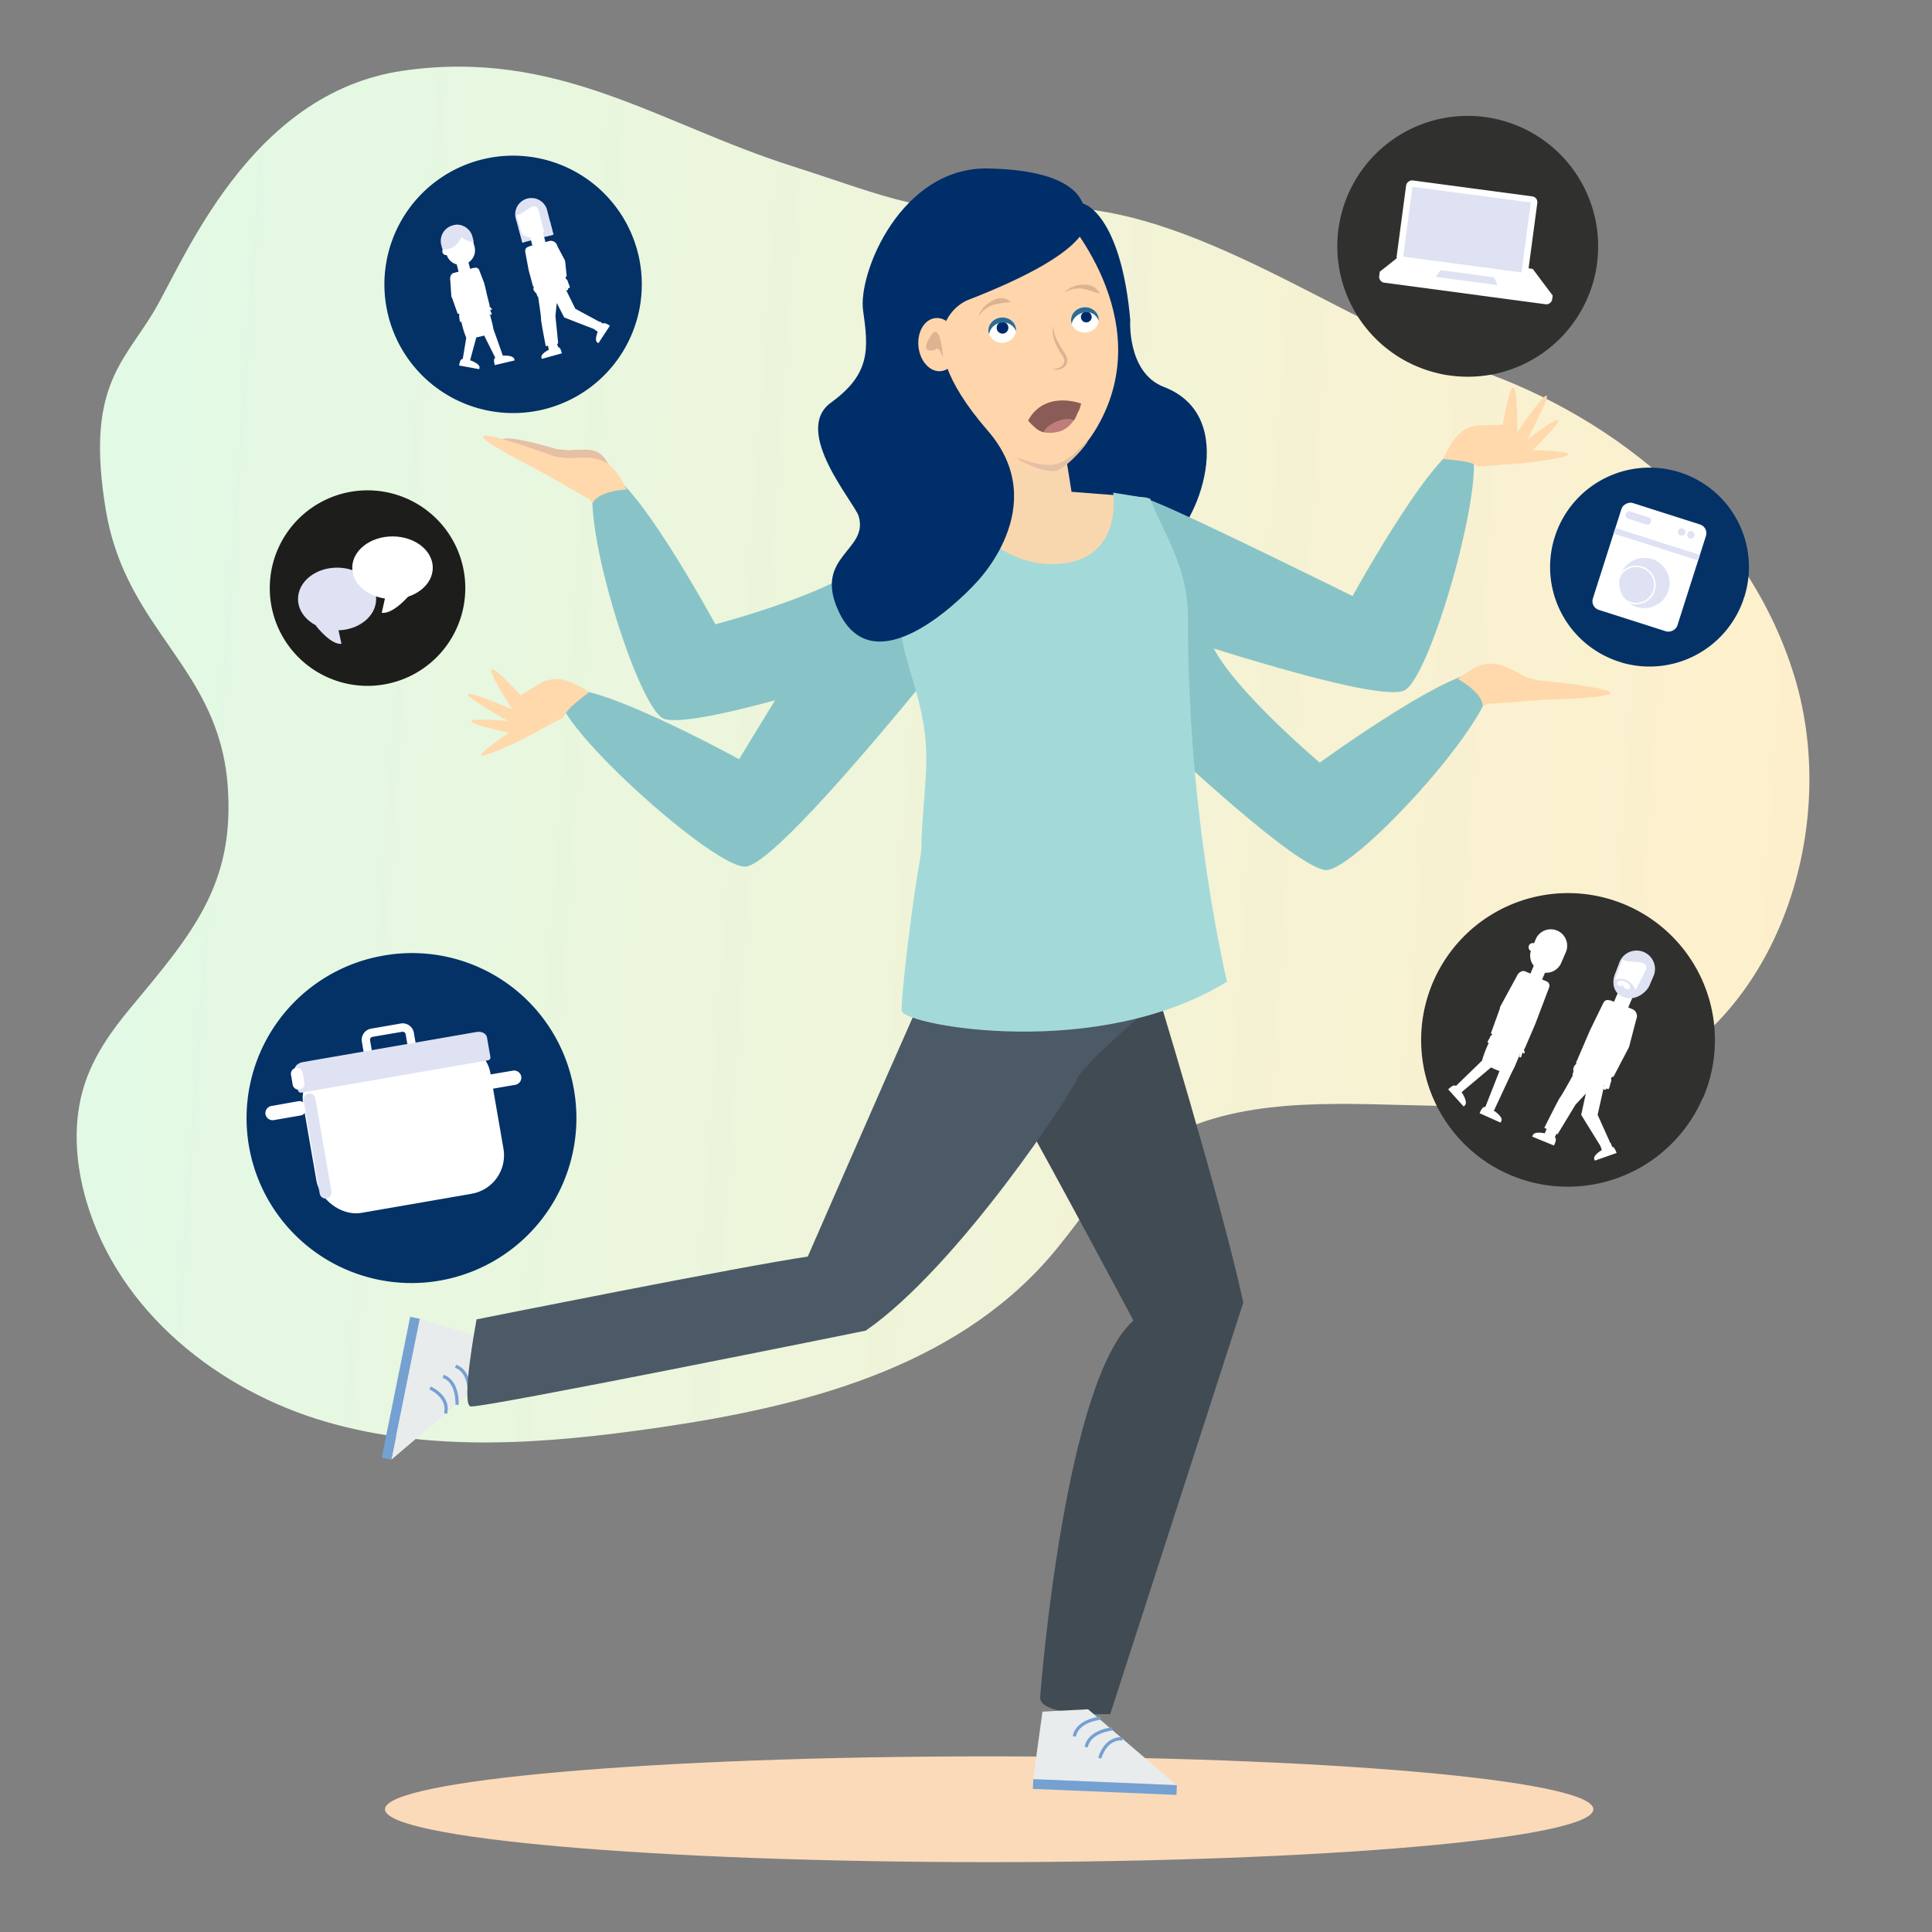
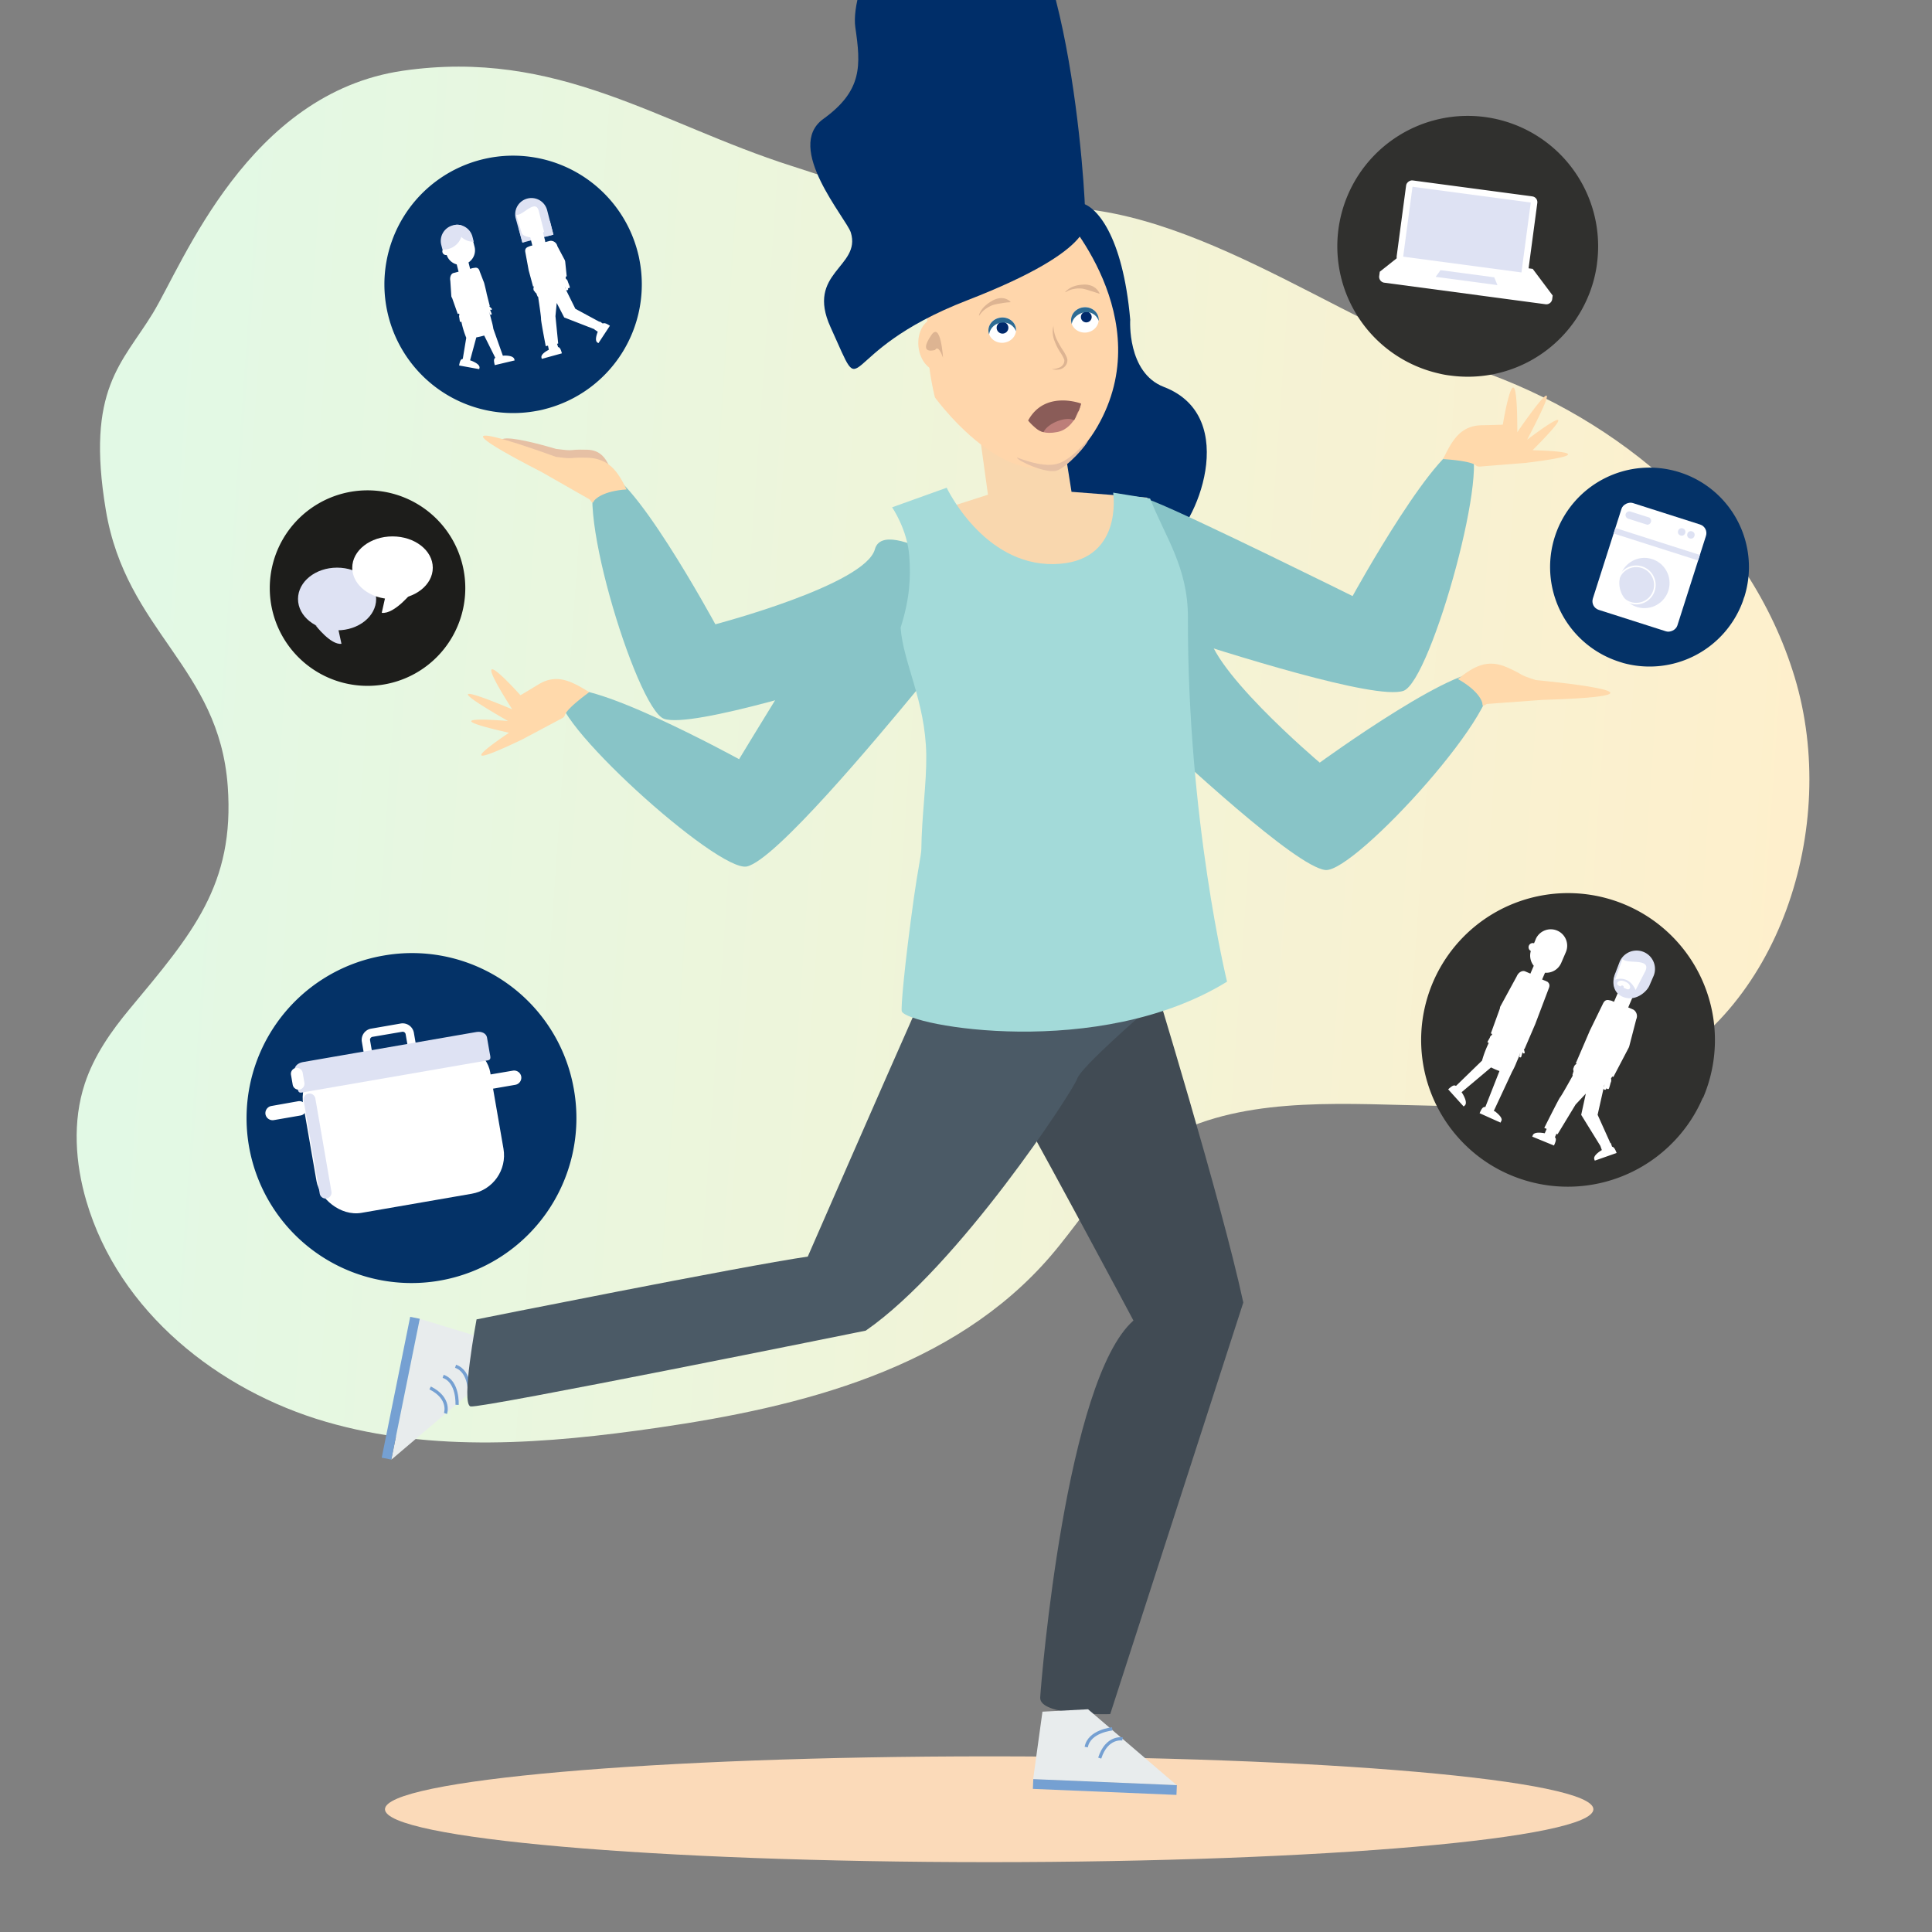
<svg xmlns="http://www.w3.org/2000/svg" viewBox="0 0 1200 1200">
  <rect x="0" y="0" width="1200" height="1200" fill="#808080" stroke="none" />
  <defs>
    <linearGradient id="Unbenannter_Verlauf_11" x1="19302.23" y1="3183.62" x2="20427.87" y2="3183.62" gradientTransform="matrix(-0.95, -0.07, -0.07, 1, 19717.9, -1386.45)" gradientUnits="userSpaceOnUse">
      <stop offset="0" stop-color="#ffefcb" />
      <stop offset="1" stop-color="#e2f9e5" />
    </linearGradient>
  </defs>
  <g id="Ebene_1" data-name="Ebene 1">
    <path d="M141.45,488.34c4.44,61.22-22.13,91.74-60.79,138.19-11.58,13.92-22.26,29.13-28,46.56-7.73,23.44-5.94,49.39,1,73,20.29,69,82.31,117.68,148.76,137s137.19,13.65,205.68,3.75c89.27-12.91,184.12-36.47,244.54-106.79,15.4-17.92,28.12-38.46,45.42-54.35,83.32-76.49,219-10.88,320.64-56.72,86-38.74,124.15-155.32,96-248.37S1005.7,260,917.2,229.5,733,120.66,639.93,129.36c-63.94,6-87-6.75-148.25-26.28C409.12,76.76,346.47,30,250.29,43.93S113.86,163.43,94.92,194.56s-41.78,46.85-29.18,122.3S136.07,414.11,141.45,488.34Z" style="fill:url(#Unbenannter_Verlauf_11)" />
    <polygon points="301.24 831.46 260.73 819.16 243.05 906.65 298.29 859.66 301.24 831.46" style="fill:#e8eced" />
    <path d="M276.7,877.91s3.4-9.31-9.53-15.85" style="fill:none;stroke:#75a0d2;stroke-miterlimit:10;stroke-width:2px" />
    <path d="M283.9,872.57s.87-14.43-8.65-17.71" style="fill:none;stroke:#75a0d2;stroke-miterlimit:10;stroke-width:2px" />
    <path d="M291.61,866.32s.88-14.43-8.65-17.71" style="fill:none;stroke:#75a0d2;stroke-miterlimit:10;stroke-width:2px" />
    <rect x="204.29" y="859.27" width="89.26" height="6.07" transform="translate(1143.44 789.15) rotate(101.43)" style="fill:#75a0d2" />
    <path d="M989.68,1123.76c0,18.14-168,32.85-375.28,32.85s-375.29-14.71-375.29-32.85,168-32.86,375.29-32.86S989.68,1105.61,989.68,1123.76Z" style="fill:#fbdab9" />
    <path d="M675.88,380.14s1.7,39.41,29.68,65.61,99.36,92.63,117.65,94.63,116.58-106,101.23-121.56c-12.3-12.43-104.72,54.86-104.72,54.86s-73.41-62-69.39-84.72S675.88,380.14,675.88,380.14Z" style="fill:#88c4c7" />
    <path d="M905.54,421.78c9.85-7.9,18.33-12.71,30.65-7.22s5,3.68,17.66,7.84c0,0,101.55,9.37,4,12.32l-33.8,2.48c-.82-.3-3.4,2.48-3.28.24C920.88,435.73,918.27,428.91,905.54,421.78Z" style="fill:#ffd9ab" />
    <path d="M589.93,360.61s3.3,39.3-21.15,68.83S481.91,533.87,464,538.16,337.34,444,348.26,430.36s110.8,41.19,110.8,41.19,56.2-92.88,72.77-116C545.24,336.79,589.93,360.61,589.93,360.61Z" style="fill:#88c4c7" />
    <path d="M366,429.91c-10.76-6.6-20-11.83-31.51-4.82s-11.25,6.71-11.25,6.71-37.07-41.47-5.09,8.79c0,0-60.16-25.83-2.61,7.24,0,0-51.78-4.54.63,7.31,0,0-43.7,28.91,8,4.25L349.33,446a3.34,3.34,0,0,0,1.59-2C351.45,442.43,354.23,438.58,366,429.91Z" style="fill:#ffd9ab" />
    <path d="M569.39,599.05s83.79,51.37,146.11,6.21c0,0,42.84,139.33,56.74,203.77l-82.66,255.62s-44.2,1.47-43.49-10.35S662.24,857,704,820.21c0,0-66-123.89-87.28-159.64C616.68,660.57,554.76,628.43,569.39,599.05Z" style="fill:#414b54" />
    <path d="M710.45,629S671.18,663,669,670.1,595.4,786.54,537.74,826.48c0,0-239.26,48.52-245.46,47.08S296,819.49,296,819.49s165.54-33.18,205.72-39c0,0,47.92-109.75,67.77-154.43,9.07-20.43,46.9-77.1,46.9-77.1S688.06,619,710.45,629Z" style="fill:#4b5a66" />
    <polygon points="647.49 1063.15 641.7 1105.09 730.88 1108.83 675.8 1061.65 647.49 1063.15" style="fill:#e8eced" />
    <path d="M697.21,1080.1s-9.72-1.89-14.16,11.9" style="fill:none;stroke:#75a0d2;stroke-miterlimit:10;stroke-width:2px" />
    <path d="M690.81,1073.84s-14.38,1.39-16.13,11.31" style="fill:none;stroke:#75a0d2;stroke-miterlimit:10;stroke-width:2px" />
-     <path d="M683.43,1067.2s-14.38,1.39-16.13,11.31" style="fill:none;stroke:#75a0d2;stroke-miterlimit:10;stroke-width:2px" />
    <rect x="641.53" y="1106.96" width="89.26" height="6.07" transform="translate(47.18 -27.81) rotate(2.4)" style="fill:#75a0d2" />
    <path d="M396.14,156.79c.35,1.36.7,2.71.93,4.09a79.93,79.93,0,0,1-58.54,93.19,50.31,50.31,0,0,1-5.29,1.16,79.94,79.94,0,1,1,62.9-98.44Z" style="fill:#043267" />
    <path d="M289,365.7a60.72,60.72,0,1,1,0-.84Z" style="fill:#1d1d1b" />
    <ellipse cx="209.37" cy="372.04" rx="24.27" ry="19.47" style="fill:#dee2f3" />
    <path d="M196,388.39s9.37,12.33,16.09,11.49L210,390.23Z" style="fill:#dee2f3" />
    <ellipse cx="243.8" cy="352.64" rx="25.01" ry="19.47" style="fill:#fff" />
    <path d="M256.22,367.44s-11.07,14.19-19.11,13.2l2.51-11.23Z" style="fill:#fff" />
    <path d="M356.52,677a102.44,102.44,0,1,1-118.43-83.45h0a102,102,0,0,1,118.27,82.54C356.42,676.38,356.47,676.69,356.52,677Z" style="fill:#043267" />
    <path d="M253.76,663.64l-18.45,3.2a7.06,7.06,0,0,1-8.13-5.73l-2.43-14.06a7.06,7.06,0,0,1,5.73-8.13l18.44-3.2a7.07,7.07,0,0,1,8.14,5.73l2.43,14.06A7.06,7.06,0,0,1,253.76,663.64ZM231.36,644a1.87,1.87,0,0,0-1.51,2.15l2.44,14.05a1.84,1.84,0,0,0,2.14,1.51l18.45-3.19a1.87,1.87,0,0,0,1.51-2.15l-2.44-14a1.84,1.84,0,0,0-2.14-1.51Z" style="fill:#fff" />
    <path d="M320.1,673.79l-16.62,2.88A4.51,4.51,0,0,1,298.3,673h0a4.5,4.5,0,0,1,3.65-5.18L318.57,665a4.51,4.51,0,0,1,5.18,3.65h0A4.52,4.52,0,0,1,320.1,673.79Z" style="fill:#fff" />
    <path d="M186.81,692.82l-16.62,2.88a4.51,4.51,0,0,1-5.29-3.56v0h0a4.52,4.52,0,0,1,3.66-5.19L185.16,684a4.49,4.49,0,0,1,5.18,3.65h0A4.5,4.5,0,0,1,186.81,692.82Z" style="fill:#fff" />
    <rect x="191.6" y="651.45" width="117.86" height="96.64" rx="24.21" transform="translate(-115.79 53.05) rotate(-9.83)" style="fill:#fff" />
    <path d="M302.92,658.62l-115.56,20c-2.38.41-2.32-1.63-2.74-4L183,665.1c-.41-2.38,1.61-4.81,5.08-5.41L295.88,641c3.44-.6,6.18,1,6.6,3.38l1.65,9.5C304.55,656.31,305.34,658.2,302.92,658.62Z" style="fill:#dee2f3" />
    <path d="M202.86,744.37a3.69,3.69,0,0,1-4.27-3l-10-57.9a3.69,3.69,0,0,1,7.27-1.26l10,57.9a3.68,3.68,0,0,1-3,4.26Z" style="fill:#dee2f3" />
    <path d="M186.06,676.74a3.69,3.69,0,0,1-4.26-3l-1.06-6.15a3.68,3.68,0,1,1,7.26-1.26l1.05,6.08a3.69,3.69,0,0,1-2.92,4.32Z" style="fill:#fff" />
    <path d="M313.19,220.85l-.86.08h0l-5.89-16.64a40.23,40.23,0,0,0-1.24-5.51l-.12-.47h0l-.6-2.35c-.31-1.2,0-.11-.05-.18l-.81-2.36h0l.72,1.76a.55.55,0,0,0,.7.33.54.54,0,0,0,.33-.69h0l-.92-2.29,0-.09a1.05,1.05,0,0,0-.06-.24l.27.22a.53.53,0,0,0,.77-.7l-1.56-1.48.36-.1-2-7.92c.11,0-1.43-6.21-1.54-6.55l-2.71-7c-.41-1.58-1.16-2.46-2.78-2.41h0l-.44.11h0a10.13,10.13,0,0,0-1.53.24L292,167l-1-4a9,9,0,0,0,3.76-9.72l-1.55-6.05a9,9,0,1,0-17.46,4.48l.56,2.22a2.31,2.31,0,0,0,1.15,4.46,8.94,8.94,0,0,0,6.21,5.83l1.16,4.53-3.13.81c-1.57.4-2.45,2.56-2,4.88l.62,9.47a2.51,2.51,0,0,0,.5,1.19l3.48,9.88.78-.2.28.61a3,3,0,0,0-.2.89,2.13,2.13,0,0,0,.11.9h0s.25,1.88.35,2.35.33.44.57.42a.36.36,0,0,0,.33-.45l-.28-1.13h0l.22.89a56.35,56.35,0,0,0,3.14,10.55h0l-2.17,13.16h0l-.28,0c-1.07.37-1.4,1.27-1.86,3.29l-.11.75,12.48,2.28s.12-.66.16-.74c.42-2-3-3.67-4.84-4.41a9.16,9.16,0,0,0-1-.33l3.86-14.24c1.65-.31,3.29-.69,4.9-1.16l6.83,13.7a.51.51,0,0,0,.16.13l-.24.07c-.83.77-.78,1.73-.36,3.76l.19.72,12.33-2.92-.18-.73C318.91,221,315.15,220.85,313.19,220.85Z" style="fill:#fff" />
    <path d="M293.47,147.07l.78,3.07a10.6,10.6,0,0,1-10.91-10.29v-.26A9.94,9.94,0,0,1,293.47,147.07Z" style="fill:#dee2f3" />
    <path d="M281.36,139.9a9.87,9.87,0,0,1,5.31.1,11.63,11.63,0,0,1-11.85,15l-.74-2.86A10,10,0,0,1,281.16,140Z" style="fill:#dee2f3" />
    <rect x="323.06" y="139.54" width="19.91" height="8.8" transform="translate(-25.31 87.16) rotate(-14.37)" style="fill:#dee2f3" />
    <path d="M378.57,202.15c-1.8-1.11-3.09-1.75-4.19-1.2l-.11,0,0-.11-1.77-1.16-.14.22-15-8.11L351.53,180a.76.76,0,0,0,.9.24.7.7,0,0,0,.42-.89s0,0,0-.05l-.56-2.19h0l.38,1.52a.51.51,0,0,0,.74.31c.34-.14.63-.28.46-.87s-1.13-3-1.13-3h0a2.65,2.65,0,0,0-.45-1.1,4.23,4.23,0,0,0-.85-.89l-.07-1.26.62-.16-.93-9.14a2.69,2.69,0,0,0-.16-.62l-.07-.27-4.65-8.77a4.21,4.21,0,0,0-4.47-3.28l-3.1.79a2.07,2.07,0,0,0,0-.7l-1.31-5.12c3.06-3.19,4.19-5.89,3.53-8.5l-1.35-5.26a9.72,9.72,0,0,0-18.84,4.82l1.86,6.21c1,4,3.22,5,6.86,5.62l1.1,4.31a5.71,5.71,0,0,0,.19.71l-1,.26a4.77,4.77,0,0,0-1.35.54l-.15,0c-1.93.79-2.17,1.95-1.8,3.7l2,10.82a4.77,4.77,0,0,0,.13.51l2.63,9.73.6-.15h0a2.89,2.89,0,0,0-.11,2.65l.5.53a2.8,2.8,0,0,0,1,1.11l.69,1.77a.73.73,0,0,0,.45.41c.83,5.49,1.86,12.53,1.8,13.69-.06,1.59,2.94,17,2.94,17l1.38-.36.53,2.57c-1.71.9-5.09,2.87-4.57,4.91l.19.75,12.48-3.43-.19-.75c-.62-2-1.05-2.89-2.18-3.18l-.62-2,.7-.18L345,196.38l.79-8.2,4.66,9,18.83,7.33-.09.13,2.09,1.41c-.73,1.86-1.94,5.54-.23,6.68l.65.41,7.11-10.81Zm-27.1-22.44-.4-.87-.23-.88h0Z" style="fill:#fff" />
    <path d="M324.46,150.67l-4.15-15.12a10.08,10.08,0,0,1,19.53-5l3.89,15.2-5,1.27-4.1-16c-1-3.77-3.29-3.52-7.47-.65-3.21,2.22-4.68,3.15-6.5,3.12l5.08,16.85Z" style="fill:#dee2f3" />
    <path d="M991.94,163.7a79.73,79.73,0,0,1-7.09,24A80.93,80.93,0,0,1,901,233.28a55.85,55.85,0,0,1-7.47-1.35,81,81,0,1,1,98.39-68.24Z" style="fill:#30302e" />
    <path d="M872.75,156.27,857,168.78l-.32,2.41a3.71,3.71,0,0,0,2.89,4.36h0L960.2,189a3.71,3.71,0,0,0,3.93-3.45h0l.27-2L952,167Z" style="fill:#fff" />
    <rect x="885.41" y="101.51" width="51.61" height="82.21" rx="3.6" transform="translate(649.3 1026.95) rotate(-82.4)" style="fill:#fff" />
    <rect x="889.32" y="105.57" width="43.81" height="74.11" transform="translate(649.28 1026.96) rotate(-82.4)" style="fill:#dee2f3" />
    <polygon points="891.72 171.96 894.73 167.8 928.11 172.26 930.08 177.08 891.72 171.96" style="fill:#dee2f3" />
    <path d="M1057.62,681.86a89.51,89.51,0,0,1-16.38,25.41,91.24,91.24,0,0,1-103.5,22.39,89.69,89.69,0,0,1-22.45-13.8,91.24,91.24,0,1,1,142.5-33.93Z" style="fill:#30302e" />
    <path d="M1004.12,716.16c-.86-2.23-1.55-3.69-2.84-3.93h0l-.77-2.27-.27.08-7.93-17.63L996,676a.86.86,0,0,0,.64.85.79.79,0,0,0,1-.49v0l1-2.36h0l-.69,1.6a.56.56,0,0,0,.45.78c.4.05.68.29,1-.46s1-3.43,1-3.43h0a2.87,2.87,0,0,0,.37-1.31,4.27,4.27,0,0,0-.14-1.38l.81-1.16.66.28,9.42-18a3.36,3.36,0,0,0,.28-.65l.13-.3,4.37-16.84a4.77,4.77,0,0,0-1.72-6l-3.27-1.41a2.7,2.7,0,0,0,.31-.72l2.36-5.5a14.25,14.25,0,0,0,9.94-7.35l2.42-5.63a11,11,0,0,0-20.19-8.68l-2.59,6.84a11,11,0,0,0,1.25,12.16l-2,4.65a6.26,6.26,0,0,0-.32.75l-1.08-.46a4.91,4.91,0,0,0-1.59-.45h0c-2.25-.62-3.29.25-4.19,2.07l-8.2,16.83a3.88,3.88,0,0,0-.23.56l-8.44,19.63.65.28h0a3.3,3.3,0,0,0-1.91,2.28l-.26.62a3,3,0,0,0,.13,1.69l-.63,2.09a.82.82,0,0,0,.13.68c-3.05,5.47-7,12.5-7.85,13.49s-9.84,19-9.84,19l1.47.63-1.17,2.71c-2.19-.4-6.59-1-7.44,1.26l-.35.82,13.51,5.54.36-.82c.94-2.19,1.11-3.4.24-4.35l.91-2.13.72.31,11.19-18.45,6.37-6.8-2.88,13.18L994,711.71h0l.93,2.61c-1.92,1.15-5.45,3.66-4.67,5.74l.3.83,13.7-4.81Zm-8.06-40.67.22-1.07.41-.95h0Z" style="fill:#fff" />
    <path d="M928.72,690.39l-.89-.38h0l11.37-24.38a44.55,44.55,0,0,0,2.73-5.81l.22-.52h0l1.08-2.52c.55-1.27,0,0,.09-.19l.91-2.67h0l-.5,2a.62.62,0,1,0,1.14.49l.77-2.69h0a1.45,1.45,0,0,0,.11-.26l.11.39a.61.61,0,0,0,.72.46.62.62,0,0,0,.47-.53l-.56-2.3.39.17,6.48-15.08.2-.46,8.37-22.1c.73-1.7.67-3-.75-4.2h0l-.46-.2h0a10.4,10.4,0,0,0-1.61-.69l-1.27-.55,1.8-4.19a10.14,10.14,0,0,0,10.06-6.1l2.82-6.54a10.19,10.19,0,1,0-18.7-8.1l0,.05-1,2.39a2.6,2.6,0,0,0-2,4.78,10.13,10.13,0,0,0,1.82,9.2l-2.09,4.87-3.27-1.4c-1.67-.72-4.09.49-5.16,3L932,624.92a2.86,2.86,0,0,0-.38,1.43L926,641.87l.85.37-.3.68a3.9,3.9,0,0,0-.79.67,2.59,2.59,0,0,0-.41.95h0s-1.1,1.93-1.31,2.34a.51.51,0,0,0,.21.76c.22.13.4.16.63-.2l.52-1.21h0l-.41.95a65,65,0,0,0-4.48,11.6h0l-16.16,15.69h0l-.29-.12c-1.18-.51-2.13.17-3.94,1.68l-.64.58,9.61,10.64.67-.57c1.78-1.52-.17-5.38-1.28-7.29l-.66-1L926.11,663a54.9,54.9,0,0,0,5.23,2.25l-8.73,22.22a.77.77,0,0,0-.07.16l-.26-.11c-1.29.11-1.91,1-2.93,3.12l-.34.79,13,5.85.34-.79C933.81,694.6,930.43,691.82,928.72,690.39Z" style="fill:#fff" />
    <path d="M1027,606.34l-2.52,5.85c-1.73,4-8.9,10.25-16.62,6.93-5.79-2.49-7-8.91-4.54-14.7l2.7-7.09a11.4,11.4,0,1,1,21,9h0Zm-14.6,7.37c.4-1-.38-2.37-1.2-3a8.1,8.1,0,0,0-3.66-1.57c-1-.2-2.6.28-3,1.19s.21,1.6,1.16,2l.91.39a1,1,0,0,1,1.84.79l1.73.75c.9.42,1.81.39,2.2-.53Zm9.58-10.58c1.74-4-.5-5.41-6.22-5.73-4.4-.22-6.4-.35-8-1.68l-4.61,12.79s8.28-3.46,12.76,6.41Z" style="fill:#dee2f3" />
    <path d="M1083.27,371.07l-.73,2.29a61.71,61.71,0,0,1-74.24,38.47l-2.52-.8A61.75,61.75,0,1,1,1083.36,371v0Z" style="fill:#043267" />
    <rect x="989.66" y="324.74" width="69.65" height="55.1" rx="5.61" transform="translate(377.39 1221.17) rotate(-72.3)" style="fill:#fff" />
    <path d="M1009.71,319.29a2.41,2.41,0,0,1,3-1.56l11.73,3.74a2.41,2.41,0,0,1-1.41,4.43l-11.73-3.74A2.41,2.41,0,0,1,1009.71,319.29Z" style="fill:#dee2f3" />
    <circle cx="1044.51" cy="330.4" r="2.31" transform="translate(412.19 1225.01) rotate(-72.3)" style="fill:#dee2f3" />
    <circle cx="1050.25" cy="332.23" r="2.31" transform="translate(414.44 1231.75) rotate(-72.3)" style="fill:#dee2f3" />
    <rect x="1027.24" y="310.47" width="3.59" height="55.1" transform="translate(394.16 1215.58) rotate(-72.3)" style="fill:#dee2f3" />
    <circle cx="1021.35" cy="362.08" r="15.61" transform="translate(236.13 1108.86) rotate(-63.08)" style="fill:#dee2f3" />
    <circle cx="1021.35" cy="362.08" r="11.64" transform="matrix(0.3, -0.95, 0.95, 0.3, 365.89, 1224.99)" style="fill:none;stroke:#fff;stroke-miterlimit:10" />
    <path d="M671.91,126.29c8.67,1.76,25.43,19.3,30.09,72.27,0,0-2.14,32.92,20.9,41.77,48.33,18.56,19.57,87.84,2.24,97s-57.07,31.9-66.43-7.71S671.91,126.29,671.91,126.29Z" style="fill:#002e69" />
    <path d="M670.15,346.86s18.31,34.94,54.79,46.73,129.35,41.49,146.75,35.51S928.05,281.68,911.51,276s-71.39,94.23-71.39,94.23S742.85,322,716.45,311.39C695.07,302.78,670.15,346.86,670.15,346.86Z" style="fill:#88c4c7" />
    <path d="M896.33,285.13c5.54-11.35,10.52-20.71,24-21s13.1-.38,13.1-.38,9-54.89,9,4.69c0,0,36.91-54.09,6.09,4.7,0,0,41.25-31.62,3.39,6.51,0,0,52.39.94-4.46,7.88L919,289.8a3.39,3.39,0,0,1-2.39-.8C915.3,287.91,910.88,286.15,896.33,285.13Z" style="fill:#ffd9ab" />
    <path d="M613.65,307.27l-13-93.82,56.37,38.2,8.52,53.83,47,3.63s21.8,65.21-56.07,74.61-67.94-68.4-67.94-68.4Z" style="fill:#f9d7ae" />
    <path d="M659.12,132s61.38,65.56,22.46,133-100.87-18.15-100.87-18.15S546.21,119.1,659.12,132Z" style="fill:#ffd6ab" />
    <ellipse cx="673.85" cy="198.71" rx="8.55" ry="7.9" transform="translate(-14.63 58.85) rotate(-4.95)" style="fill:#fff" />
    <circle cx="674.71" cy="196.89" r="3.36" style="fill:#00296b" />
    <path d="M627.48,187.73a34.91,34.91,0,0,0-5.43.64,40.79,40.79,0,0,0-5.09,1,19,19,0,0,0-4.79,2.53,13.72,13.72,0,0,0-3.84,4,.16.16,0,0,1-.22.06.18.18,0,0,1-.08-.18,13.08,13.08,0,0,1,3.08-5.05,20.44,20.44,0,0,1,4.78-3.66,12,12,0,0,1,5.9-1.93,8.06,8.06,0,0,1,5.81,2.27.17.17,0,0,1,0,.25A.18.18,0,0,1,627.48,187.73Z" style="fill:#ddb492" />
    <path d="M682.75,182.39c-2-.62-3.62-1.22-5.3-1.68a40.77,40.77,0,0,0-5-1.41,16.72,16.72,0,0,0-5.37.16,13.42,13.42,0,0,0-5.14,2,.17.17,0,0,1-.23,0,.18.18,0,0,1,0-.2,13.26,13.26,0,0,1,4.91-3.28,18.5,18.5,0,0,1,5.93-1.17,11.82,11.82,0,0,1,6.11,1,9.18,9.18,0,0,1,4.3,4.42.19.19,0,0,1-.1.23A.24.24,0,0,1,682.75,182.39Z" style="fill:#ddb492" />
    <path d="M654.3,202.35a21.22,21.22,0,0,0,1.94,8.29,60.42,60.42,0,0,0,4.29,7.41,23.5,23.5,0,0,1,2.12,4.06,10.08,10.08,0,0,1,.31,1.26,4.79,4.79,0,0,1-.09,1.39,5.7,5.7,0,0,1-1,2.32,6.2,6.2,0,0,1-4.1,2.42,11,11,0,0,1-4.48-.2,13.22,13.22,0,0,0,4.2-.81,5.27,5.27,0,0,0,3-2.32,4.87,4.87,0,0,0,.56-1.74c.09-.33,0-.51,0-.78s-.14-.55-.28-.85a23.83,23.83,0,0,0-2-3.62,36.4,36.4,0,0,1-4-8A15.4,15.4,0,0,1,654.3,202.35Z" style="fill:#ddb492" />
    <ellipse cx="622.5" cy="205.05" rx="8.58" ry="7.9" transform="translate(-15.36 54.45) rotate(-4.95)" style="fill:#fff" />
    <circle cx="622.68" cy="203.57" r="3.65" style="fill:#00296b" />
    <path d="M621.62,200.5a8.38,8.38,0,0,1,9.42,5.21,7.56,7.56,0,0,0-.07-2c-.77-4.3-5.18-7.16-9.85-6.39s-7.85,4.88-7.08,9.18a6.64,6.64,0,0,0,.33,1.18A8.43,8.43,0,0,1,621.62,200.5Z" style="fill:#2e6b93" />
    <path d="M673.53,194a7.82,7.82,0,0,1,8.86,5.34,7.5,7.5,0,0,0-.07-2c-.77-4.3-5.18-7.16-9.86-6.39s-7.84,4.88-7.07,9.17a7.59,7.59,0,0,0,.32,1.18C666.06,197.82,669.59,194.67,673.53,194Z" style="fill:#2e6b93" />
    <path d="M656.22,288.2c6.31-1.53,13-7.75,19.65-15.2.56,2.07-13.48,17.86-19.9,19.42-6.78,1.64-23.88-6.12-24.37-8.27C640.71,287.55,649.54,289.82,656.22,288.2Z" style="fill:#e6c0a4" />
    <path d="M614.39,365.22s-18.48,34.85-55,46.46-129.55,40.85-146.93,34.79-59.6-145.88-39.06-153.29c16.44-5.93,70.92,94.58,70.92,94.58s93-24.4,99.09-46.61S614.39,365.22,614.39,365.22Z" style="fill:#88c4c7" />
    <path d="M691.41,306s6.75,43.69-37,44.37S588,302.94,588,302.94L554.1,315.1s9.52,13.75,10.68,30.41c.91,13.06.4,26.18-5.4,44.34,1.64,22.11,15.46,45.67,15.94,79.08.25,17.37-2.85,38.16-3.06,58.47,0,3.35-2.28,13.35-4.65,30.37-5.76,41.23-8.21,68.93-7.47,70.47,4.33,9,122.27,30.51,202-18.51,0,0-24.61-100.44-24.3-226.17.08-31.26-14.21-50.19-23.49-73.89Z" style="fill:#a3dad9" />
    <path d="M384.22,304c-5.49-11.37-6.11-24.33-19.6-24.67s-6.11,1.16-19.32-.52c0,0-68.64-21-11.59,12.52L365.83,305c.87.07,2,3.7,2.86,1.62C369.34,305,369.66,304.93,384.22,304Z" style="fill:#e6c0a4" />
    <path d="M389.17,304c-5.49-11.36-11.07-19.36-24.56-19.7s-6.11,1.16-19.32-.52c0,0-95.69-35.25-8.92,9.39l29.45,16.79c.87.07,2,3.7,2.85,1.62C369.32,310,374.62,304.94,389.17,304Z" style="fill:#ffd9ab" />
-     <path d="M674,135.66s11.37,18.11-73.23,50.86c0,0-42.84,16.92,12.76,81,40.9,47.13-7.92,95.12-7.92,95.12s-61.52,68-84.91,16.67c-15.54-34.05,19.18-37.2,12.61-58.74-2.62-8.59-41.63-52.88-17.1-70.57s23.3-33.39,19.89-56.89,23.7-89.63,77.77-88.47S674.75,124.5,674,135.66Z" style="fill:#002e69" />
+     <path d="M674,135.66s11.37,18.11-73.23,50.86s-61.52,68-84.91,16.67c-15.54-34.05,19.18-37.2,12.61-58.74-2.62-8.59-41.63-52.88-17.1-70.57s23.3-33.39,19.89-56.89,23.7-89.63,77.77-88.47S674.75,124.5,674,135.66Z" style="fill:#002e69" />
    <path d="M570.48,215.29c.93,9.11,7.17,15.93,13.95,15.23s11.51-8.62,10.58-17.73-7.17-15.92-14-15.22S569.55,206.19,570.48,215.29Z" style="fill:#ffd6ab" />
    <path d="M585.74,222.27s-1.35-22.74-7.22-14.22c-8.75,12.7,2.29,9.31,2.29,9.31S582.65,213.38,585.74,222.27Z" style="fill:#ddb492" />
    <path d="M640.59,260.42l30.88-9.77S668.29,266,656.8,268.32C641.62,271.39,640.59,260.42,640.59,260.42Z" style="fill:#bd7e79" />
    <path d="M648.14,268.41c2.74-5.75,14.13-9.91,18.65-7.46,1,.55,2.12-5.43,3.18-5.62a33.06,33.06,0,0,0,1.5-4.68s-22.5-8.58-32.88,10.55C638.59,261.2,643.45,267.34,648.14,268.41Z" style="fill:#8a5c58" />
  </g>
</svg>